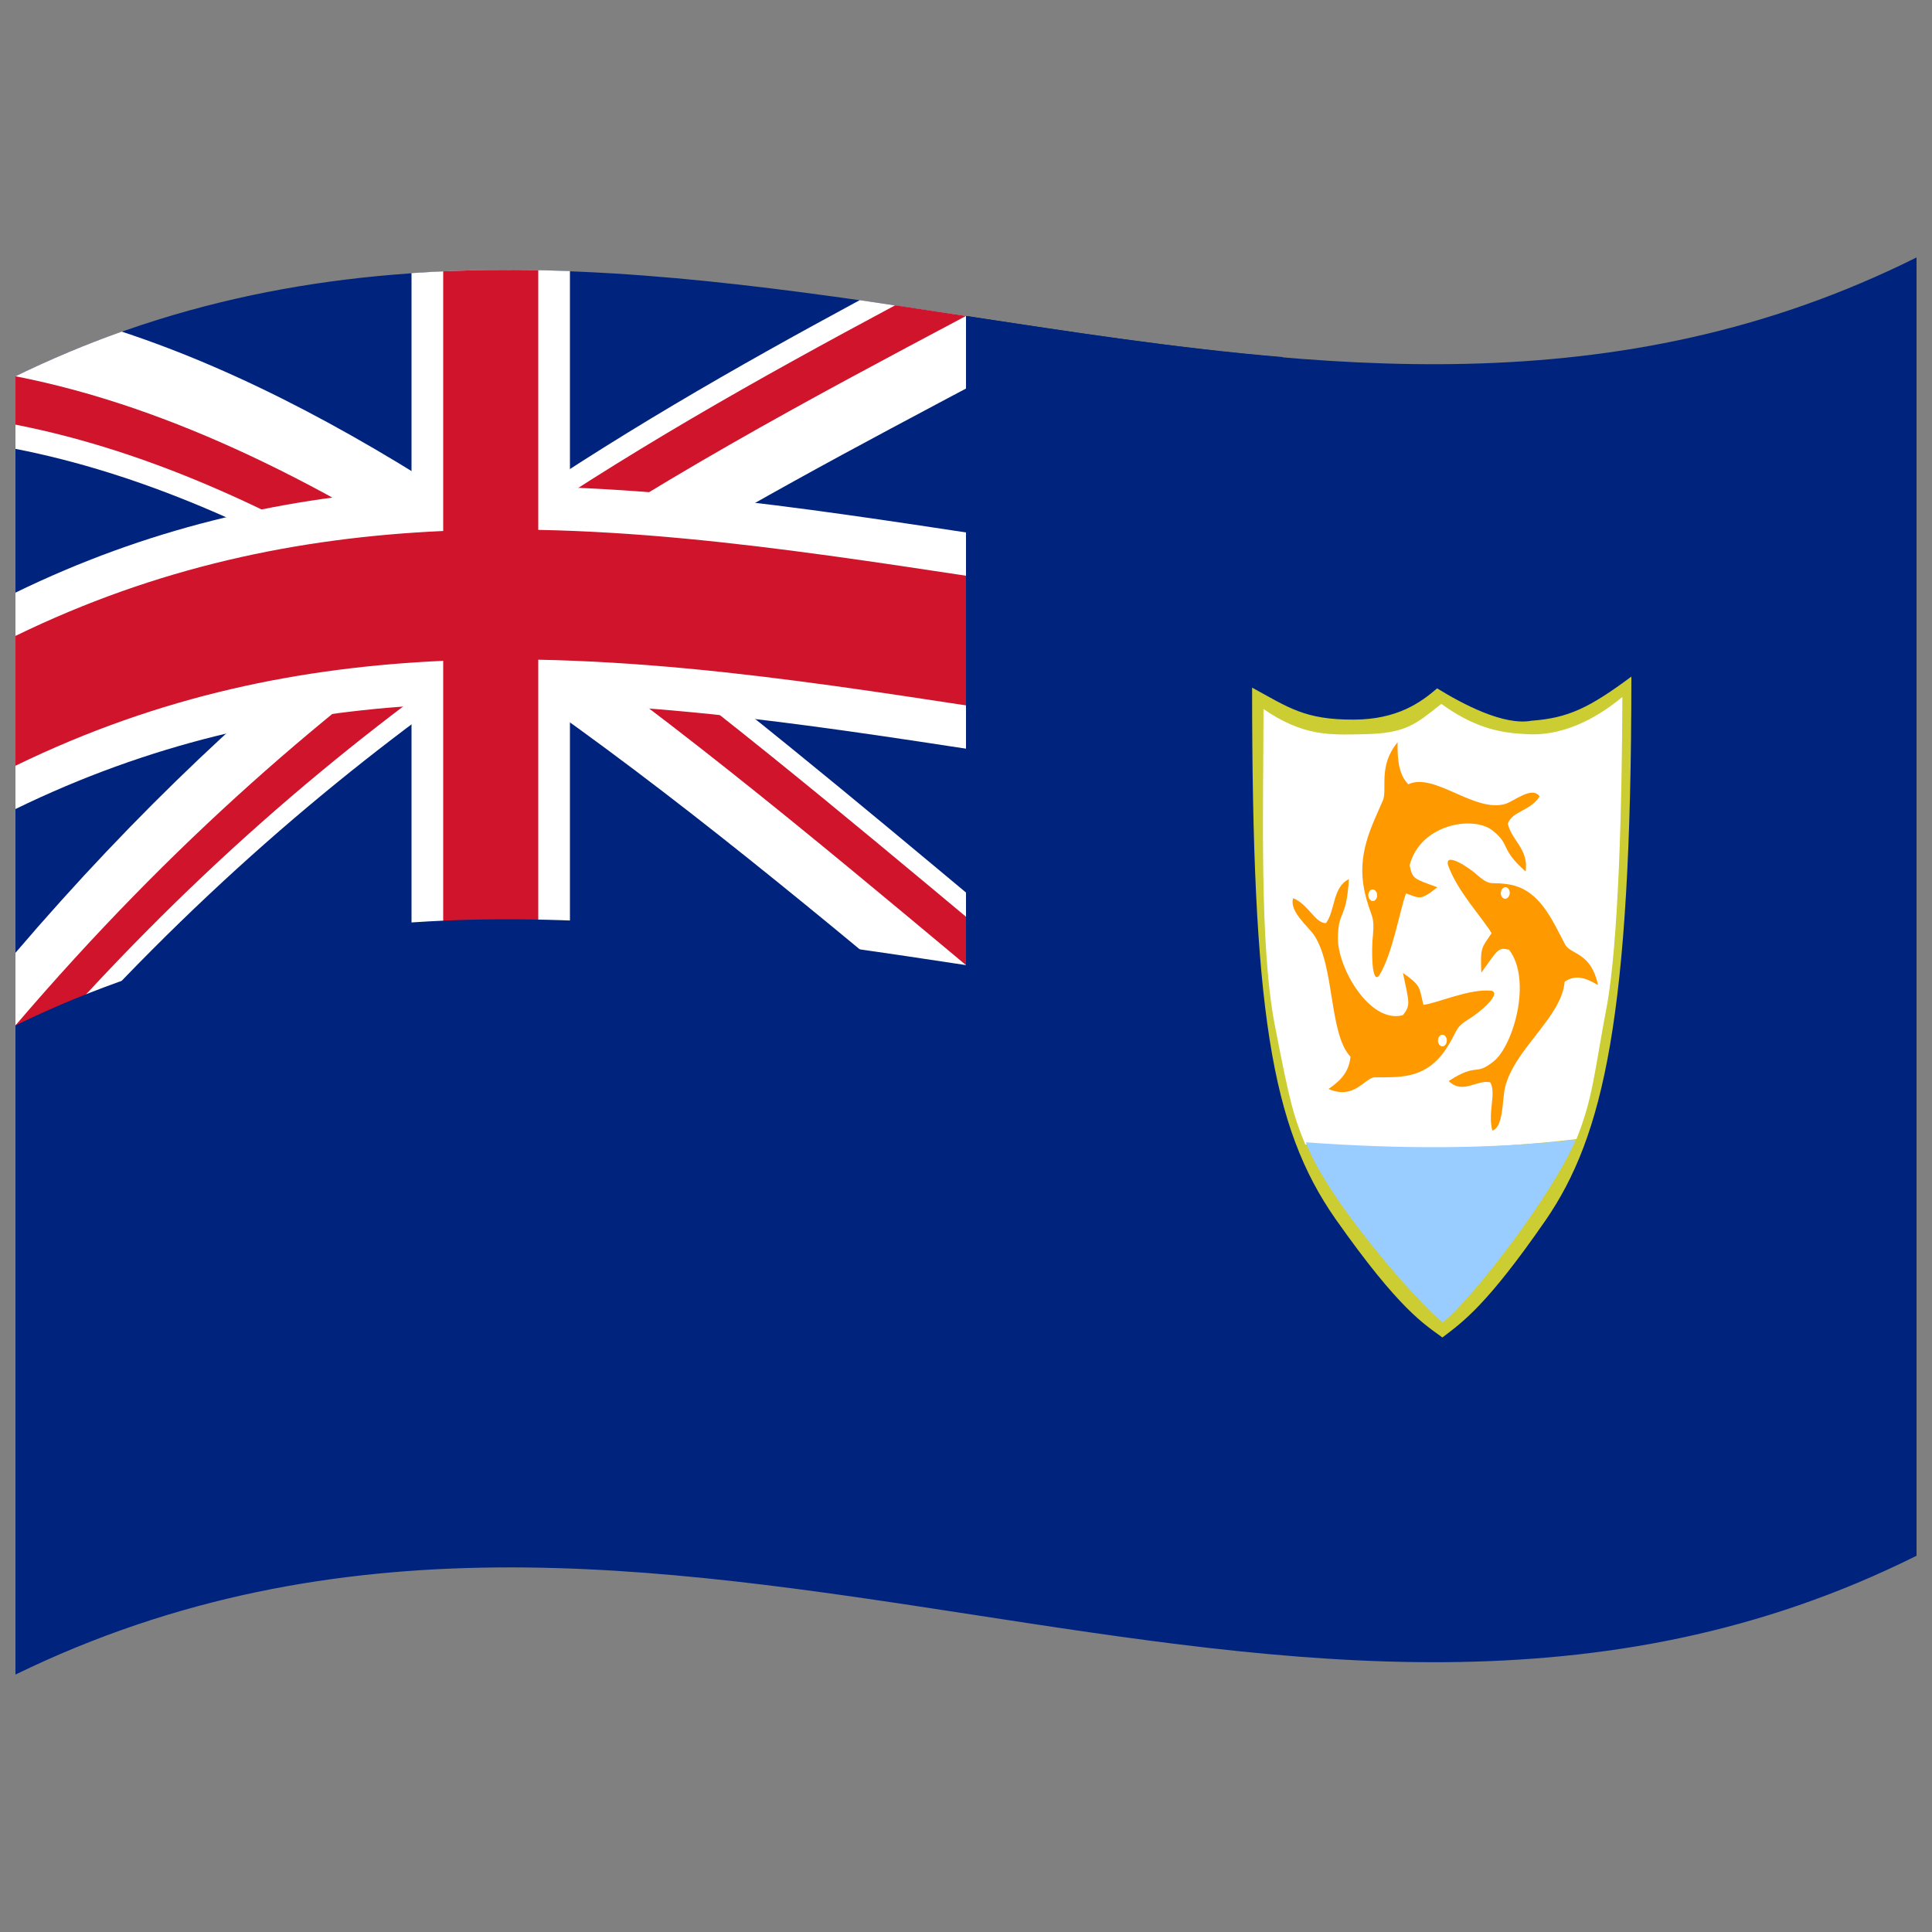
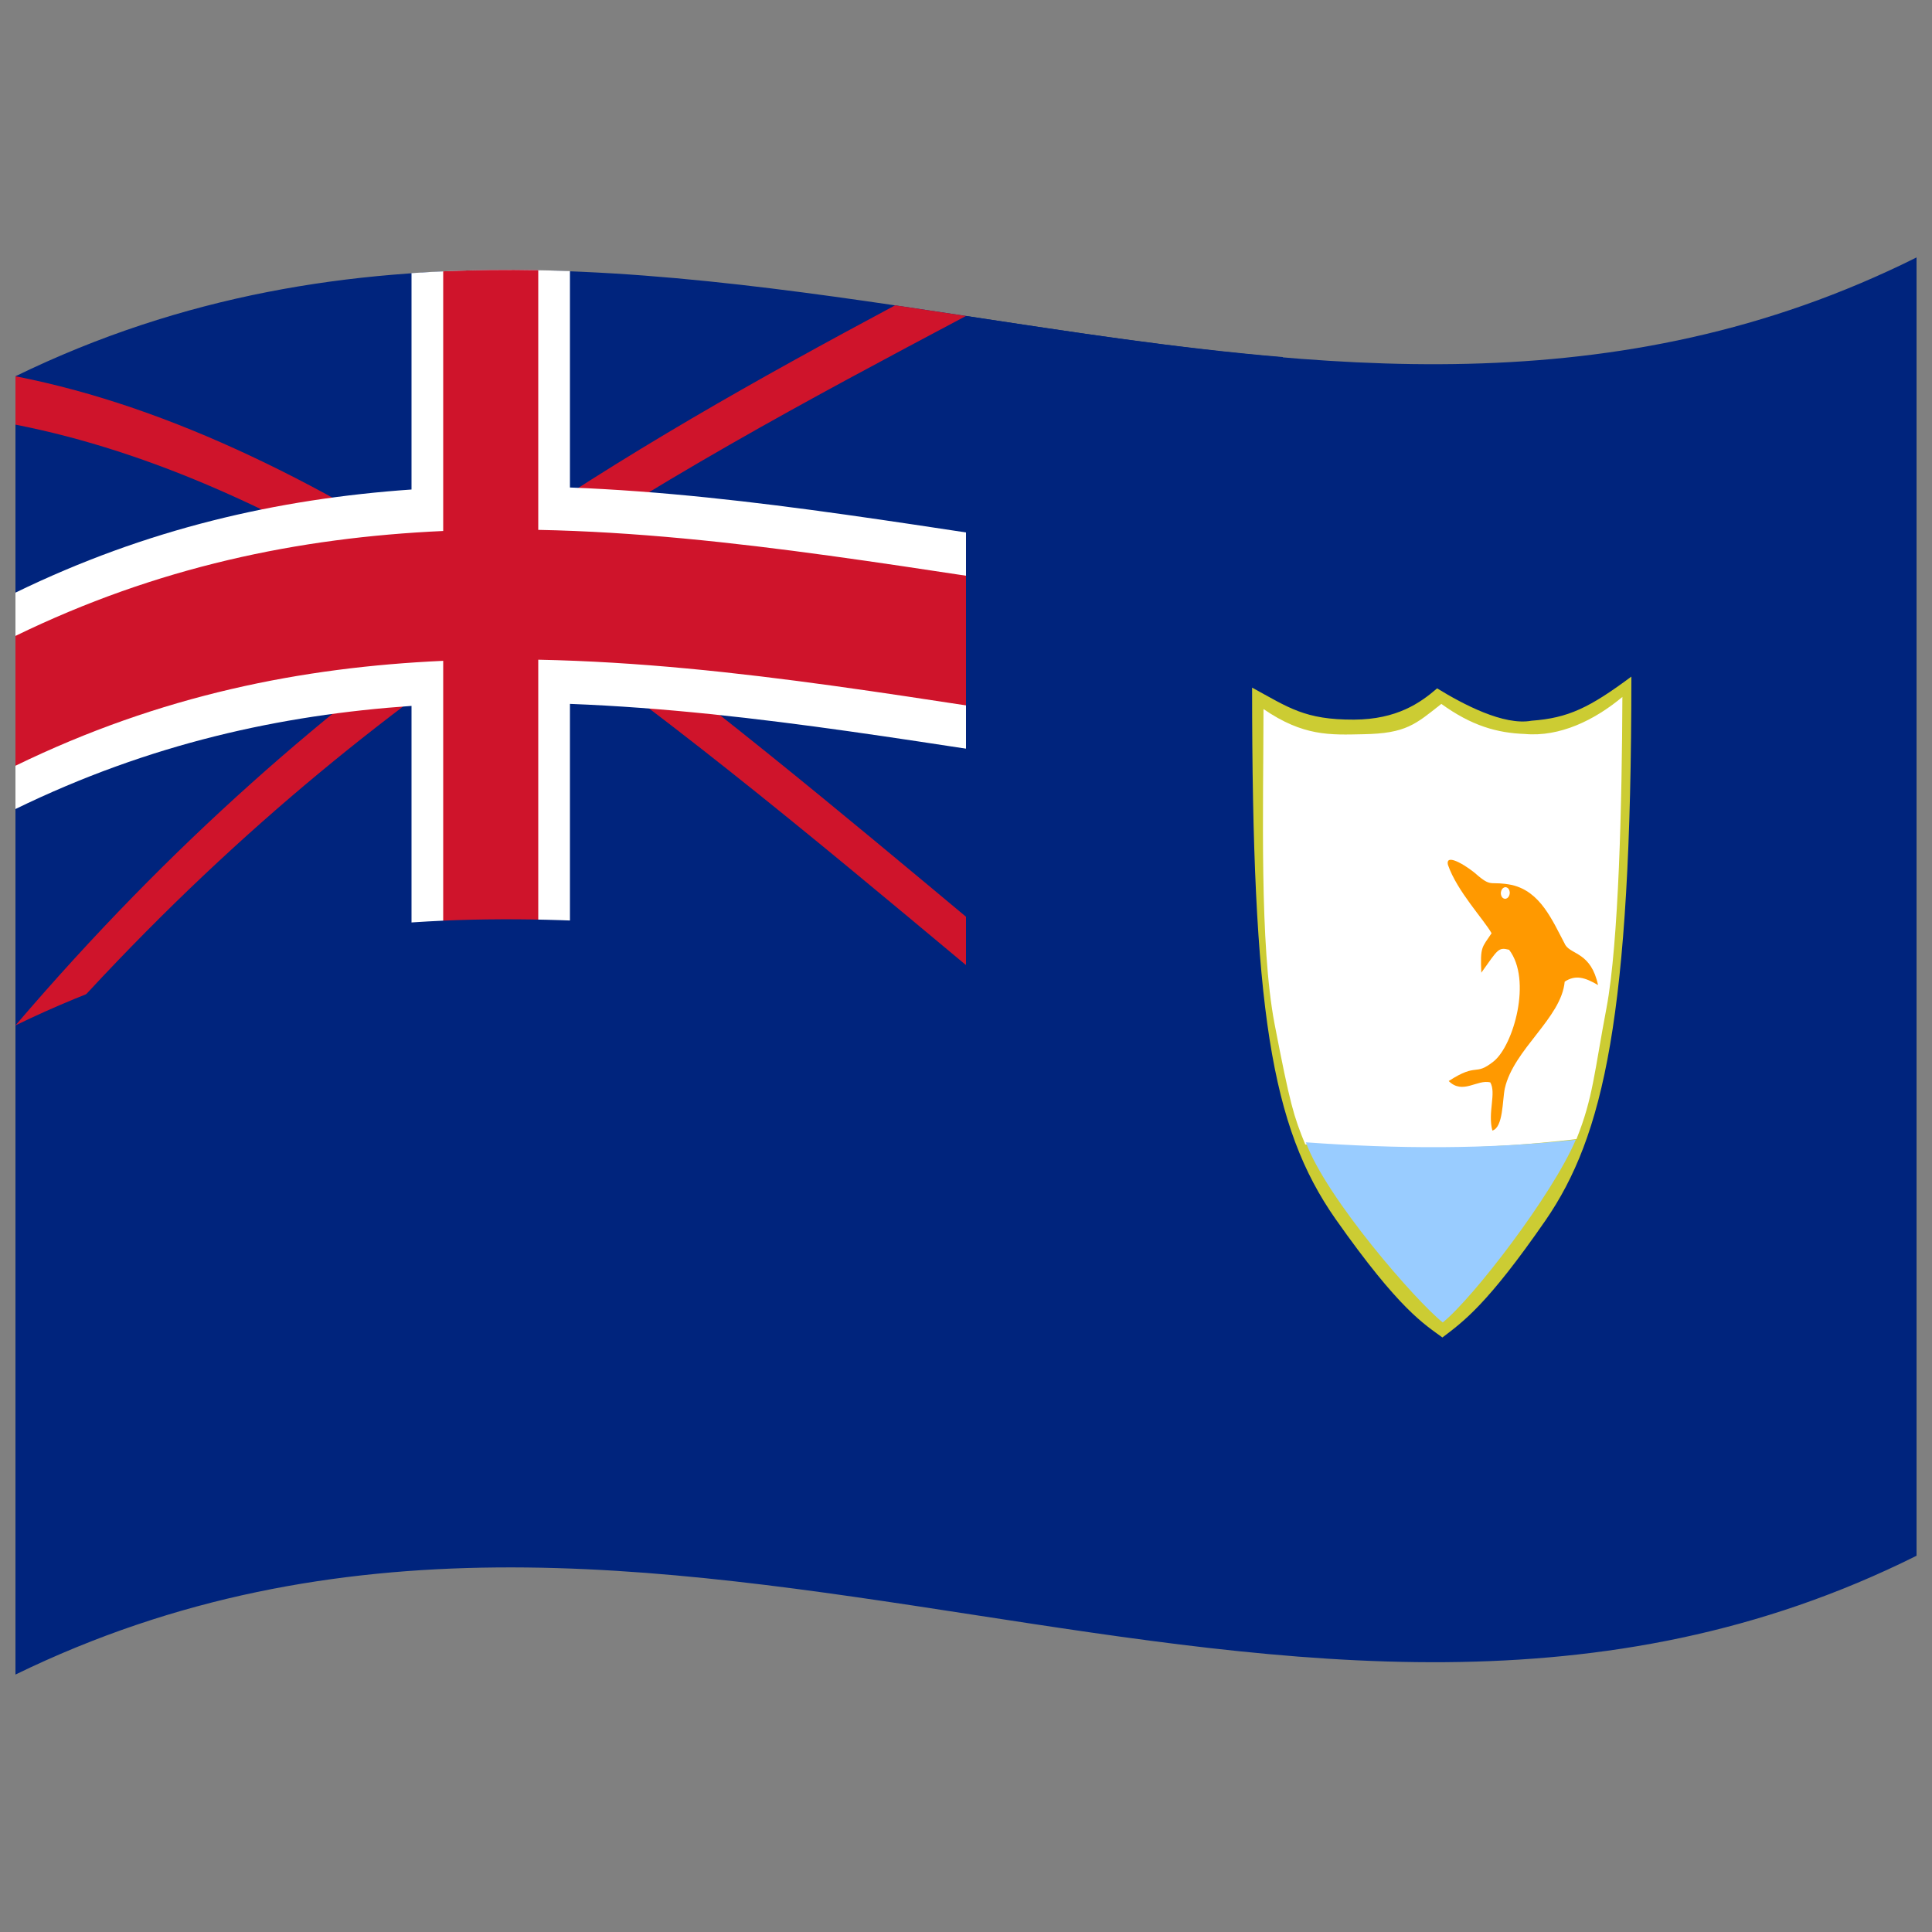
<svg xmlns="http://www.w3.org/2000/svg" viewBox="0 0 1000 1000">
  <rect x="0" y="0" width="1000" height="1000" fill="#808080" stroke="none" />
  <defs />
  <path fill="#00247d" d="M8,194.75 C181.84,110.1 354.93,141.8 530.24,168.13 C682.26,190.95 836.78,210.72 992,133.25 L992,805.25 C667.42,967.25 342.06,704.13 8,866.75 L8,194.75" />
-   <path fill="#fff" d="M8,194.75 C26.16,185.91 44.31,178.3 63.01,171.65 C126.04,192.41 189.05,226.59 254,270.19 C317.04,226.46 380.05,190.43 444.99,155.36 L500,163.54 L511,195.27 C444.33,230.67 377.67,265.72 309.01,308.97 C375.65,358.02 442.31,413.82 511,471.16 L489,527.93 C411.48,463.24 333.9,399.04 254,345.32 C176.44,399.19 98.86,464.38 19,555.59 L8,530.75 L8,493.18 C71.04,419.41 134.06,360.76 198.99,310.48 C135.98,273.21 72.93,245.04 8,232.32 L8,194.75" />
  <path fill="#cf142b" d="M254,307.75 C266.1,307.63 278.2,307.77 290.67,308.18 C362.16,359.4 433.65,419.11 507.33,480.62 L500,499.54 C418.86,431.79 337.65,363.99 254,307.75 L254,332.8 C175.23,387.51 96.44,453.9 15.33,547.27 L8,530.75 C89.2,435.74 170.36,365.86 254,307.75 C241.9,307.9 229.8,308.31 217.33,309.08 C148.28,266.28 79.15,233.74 8,219.79 L8,194.75 C89.19,210.64 170.34,251.6 254,307.75 L254,282.71 C323.1,234.79 392.16,196.12 463.33,158.03 L500,163.54 C418.81,206.65 337.61,249.77 254,307.75" />
  <path fill="#fff" d="M295,140.33 L295,252.33 C389.73,255.97 484.39,274.32 582,287.59 L582,399.59 C487.32,386.71 392.56,368.08 295,364.33 L295,532.33 C267.94,531.32 240.88,531.47 213,533.37 L213,365.37 C145.36,370.08 77.69,384.82 8,418.75 L8,306.75 C75.69,273.79 143.27,258.23 213,253.37 L213,141.37 C240.06,139.52 267.12,139.29 295,140.33" />
  <path fill="#cf142b" d="M278.6,139.86 L278.6,274.26 C378.75,276.25 478.8,295.96 582,309.99 L582,377.19 C481.91,363.58 381.73,343.51 278.6,341.46 L278.6,531.86 C262.36,531.56 246.13,531.7 229.4,532.44 L229.4,342.04 C156.35,345.36 83.25,359.72 8,396.35 L8,329.15 C81.11,293.56 154.09,278.26 229.4,274.84 L229.4,140.44 C245.64,139.72 261.87,139.55 278.6,139.86" />
  <path fill="#00247d" d="M8,530.75 C170.66,451.54 332.46,474.06 500,499.54 L500,163.54 C554.12,171.77 608.24,180.14 664,184.83 L664,632.83 C448.35,614.74 230.02,534.66 8,642.75 L8,530.75" />
  <path fill="#cc3" d="M648.08,355.91 C648.11,522.51 657.8,583.03 691.21,630.86 C724.6,678.34 737.23,685.33 746.58,692.28 C757.35,684.12 769.76,675.33 799.98,631.64 C829.93,588.06 844.35,526.29 844.4,350.2 C822.69,366.34 811.73,371.64 792.73,373.04 C778.35,375.72 757.17,364.49 743.85,356.29 C735.25,363.74 723.08,372.37 700.84,372.48 C675.3,372.58 667.04,366.23 648.08,355.91 L648.08,355.91" />
  <path fill="#fff" d="M653.98,367 C653.96,418.59 651.83,488.62 659.72,530.02 C667.74,571.55 669.58,577.66 675.6,592.37 C721.92,595.27 768.25,595.32 815.98,589.59 C824.61,568.06 825.13,555.31 831.53,521.65 C837.86,488.06 839.54,415.02 839.74,360.74 C825.38,372.75 807.33,381.55 789.19,379.9 C774.72,379.36 761.63,375.6 746.04,364.34 C732.68,374.85 727.88,379.64 705.76,380.03 C688.42,380.41 674.62,381.17 653.98,367 L653.98,367" />
  <path fill="#9cf" d="M675.9,591.26 C686.36,620.01 732.95,673.56 746.77,684.5 C762.5,671.83 803.61,618.34 815.63,589.92 C769.51,594.97 723.42,594.7 675.9,591.26" />
  <path fill="#f90" d="M749.46,447.65 C754.11,461.2 768.02,475.91 772.04,483.05 C767.02,490.59 766.12,489.83 766.72,503.47 C775.41,491.3 775.51,490.18 781.11,491.6 C793.06,507.23 783.39,540.95 773.21,549.29 C763.04,557.42 765.1,549.64 749.85,559.54 C757.1,566.75 764.54,558.55 771.36,560.23 C774.59,565.77 769.94,575.7 772.44,585.18 C778.11,583.59 777.6,569.43 778.89,563.38 C783.43,543.11 808.19,526.92 809.88,508.11 C815.48,504.42 820.4,505.9 827.14,509.87 C823.55,493.04 813.46,494.21 810.25,489.17 C803.3,475.96 797.33,461.58 782.65,458.08 C771.5,455.82 772.36,459.36 765.23,453.44 C760.47,448.99 747.87,440.81 749.46,447.65" />
-   <path fill="#f90" d="M713.89,504.89 C720.88,493.55 724.68,470.4 727.76,462.44 C735.07,464.93 735.01,466.31 743.98,459.24 C731.88,454.82 731.06,455.06 729.63,447.84 C735.15,426.63 762.11,422.1 772.23,429.64 C782.16,437.26 775.99,439.04 789.68,451.09 C791.3,439.36 782.25,434.91 780.46,426.3 C782.91,419.7 791.47,420.15 796.93,412.29 C793.24,406.68 784.06,414.43 779.33,416.06 C763.41,420.98 742.29,399.52 728.91,405.96 C724.23,401.01 723.24,394.12 723.39,384.22 C713.39,396.08 718.02,408.06 715.9,414.04 C709.75,428.24 702.29,441.95 706.2,461 C709.43,475.35 711.55,472.65 710.67,483.77 C709.77,491.23 709.89,510.06 713.89,504.89" />
-   <path fill="#f90" d="M772.05,512.82 C760.8,511.52 743.6,519.39 736.74,520.1 C734.5,510.68 735.45,510.13 726.16,503.6 C729.5,519.43 730.16,520.19 726.15,525.45 C709.14,530.05 692.49,501.28 692.5,485.81 C692.64,470.5 696.78,476.98 698.2,455.09 C689.77,458.85 691.07,471.63 686.31,477.79 C680.86,478.05 676.92,467.73 669.3,464.91 C667.29,471.77 676.85,479.25 680.12,483.97 C690.98,500.09 687.75,535.08 699.01,546.96 C698.21,554.7 694.25,559.09 687.65,563.66 C700.89,569.31 706.12,558.3 711.25,557.64 C723.99,557.51 736.88,558.78 747.37,544.53 C755.03,533.51 752.15,532.64 759.9,527.67 C765.41,524.57 777.41,514.33 772.05,512.82" />
  <path fill="#fff" d="M781.46,462.09 C781.35,463.86 780.5,465.02 779.14,465.23 C777.78,465.16 776.93,464.1 776.82,462.33 C776.93,460.55 777.79,459.4 779.14,459.19 C780.5,459.26 781.35,460.32 781.46,462.09" />
  <path fill="#fff" d="M709.44,460.66 C710.7,460 711.83,460.5 712.57,462.04 C713.1,463.67 712.74,465.18 711.6,466.08 C710.34,466.74 709.21,466.24 708.47,464.7 C707.94,463.06 708.3,461.56 709.44,460.66" />
  <path fill="#fff" d="M745.39,541.18 C744.29,540.16 743.99,538.61 744.59,537.04 C745.39,535.58 746.54,535.2 747.77,535.99 C748.87,537 749.17,538.54 748.57,540.12 C747.77,541.59 746.62,541.97 745.39,541.18" />
</svg>